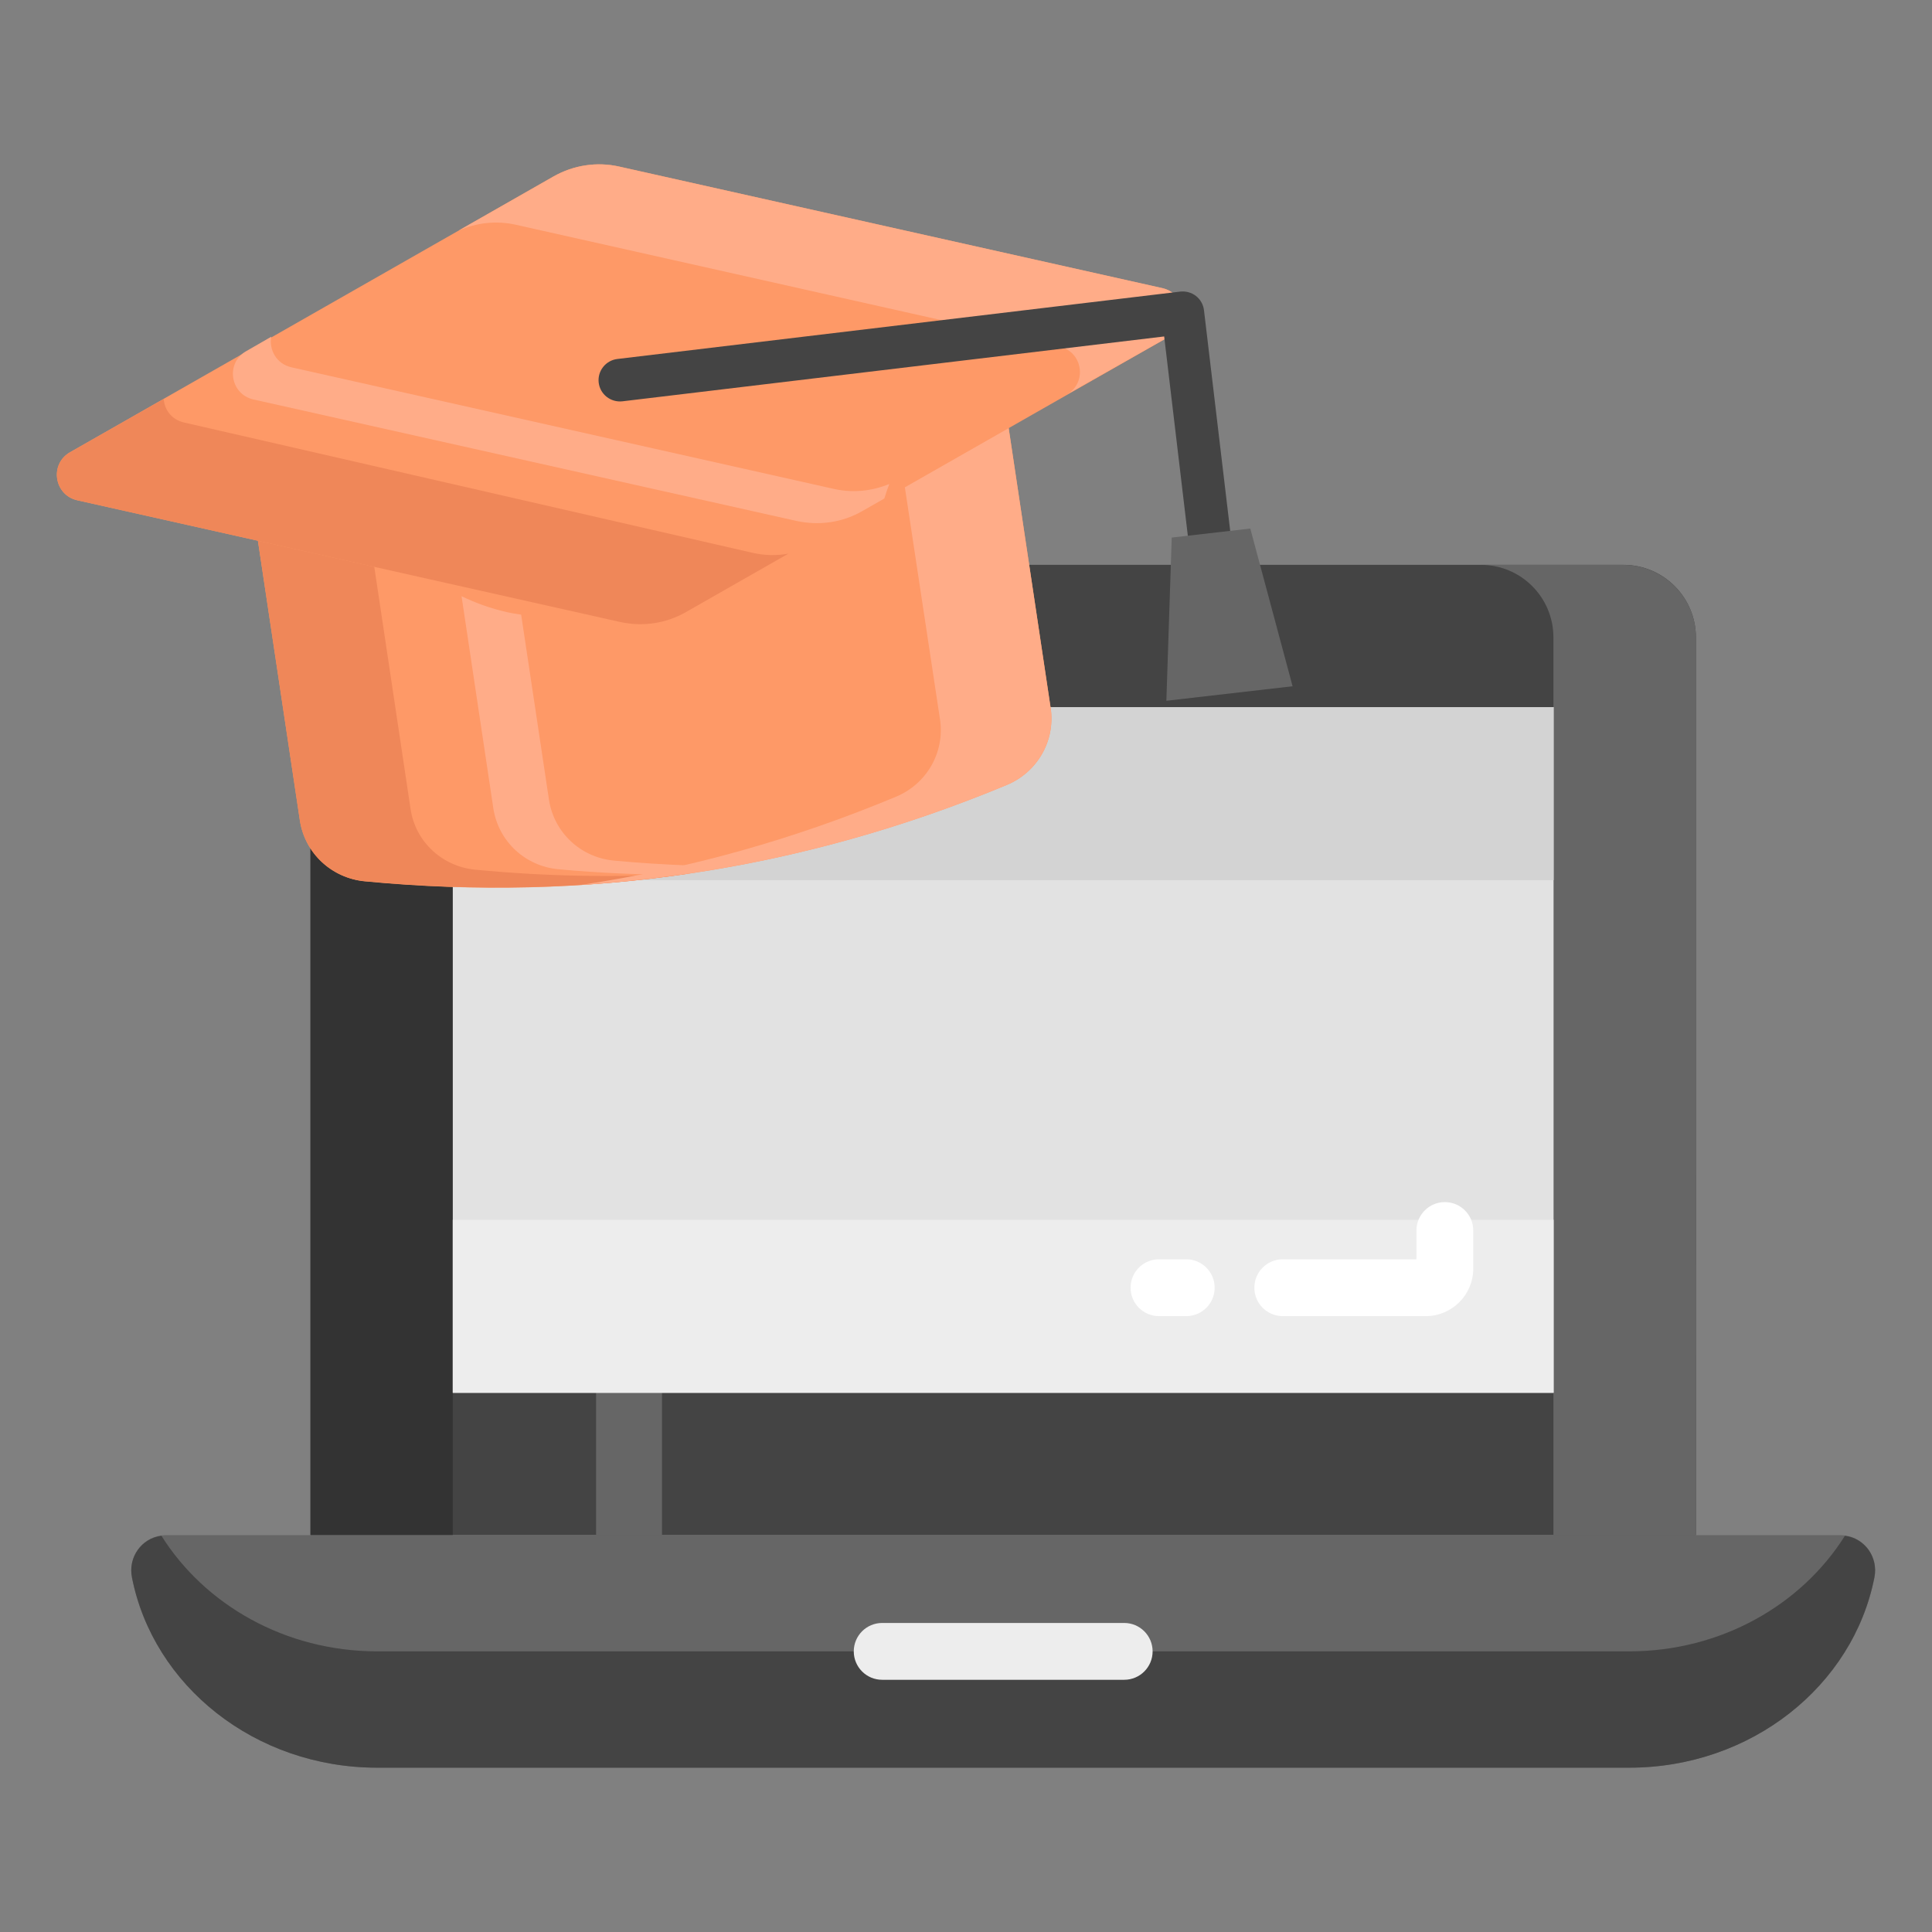
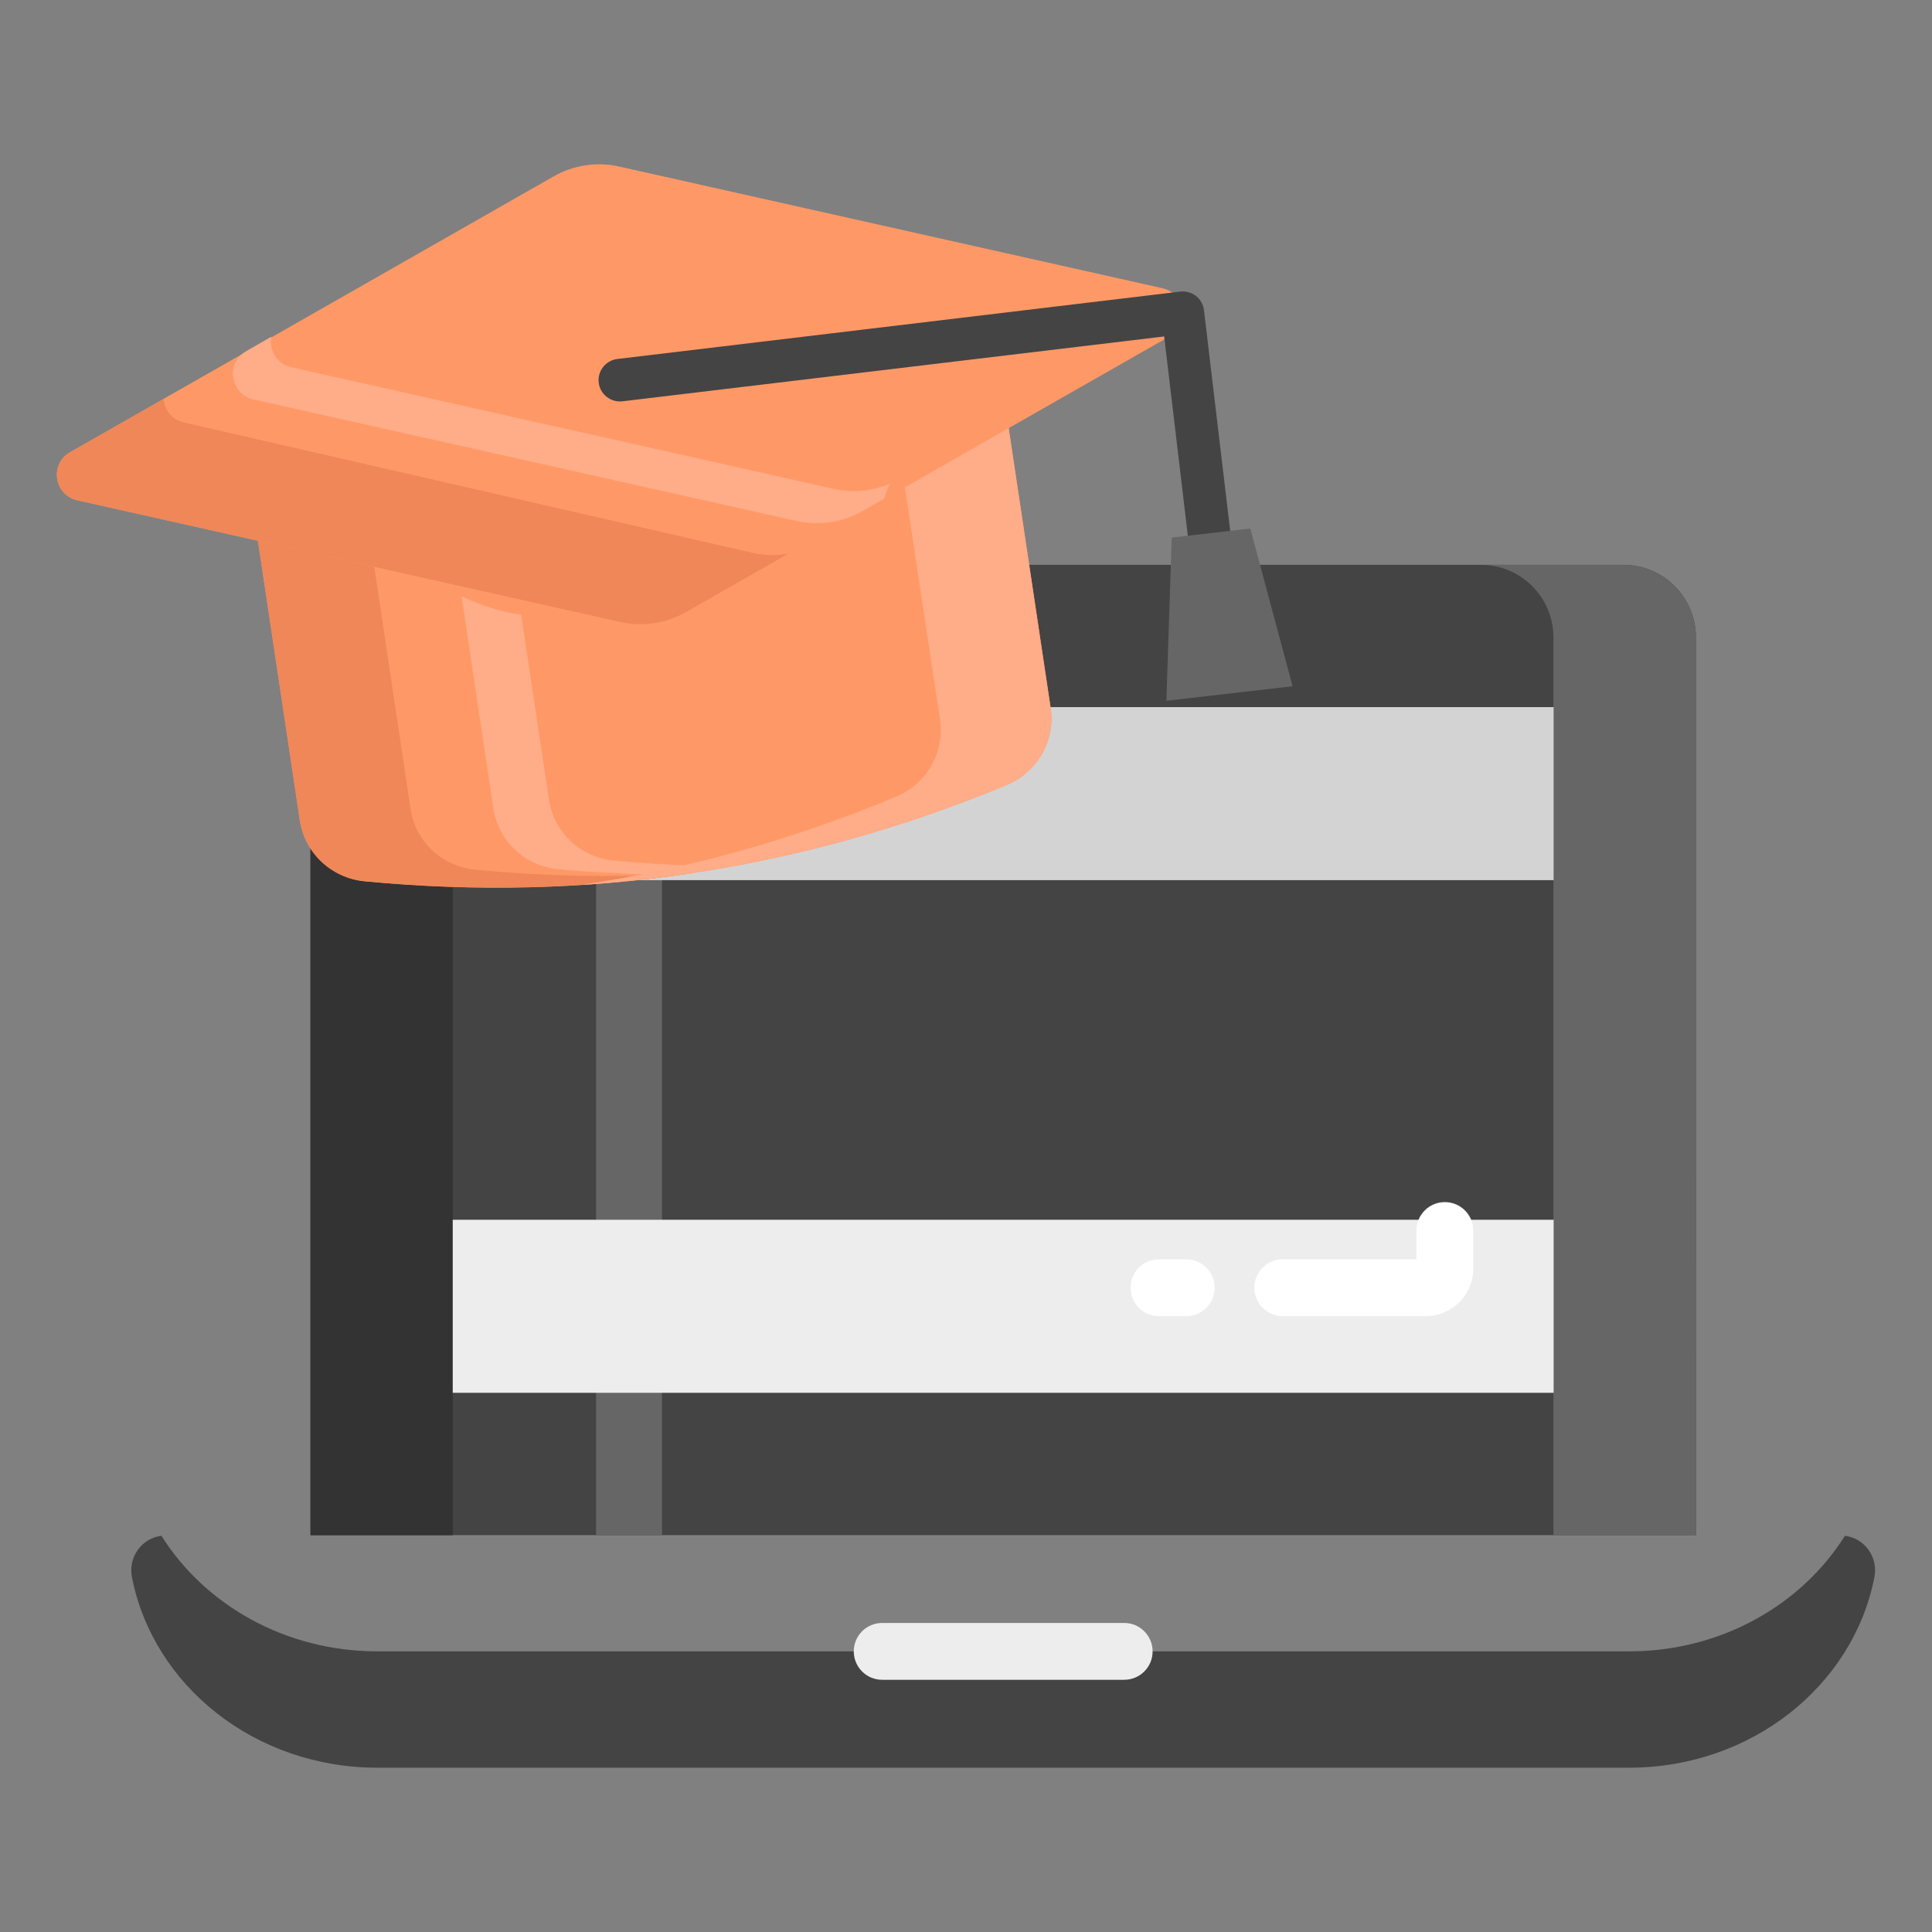
<svg xmlns="http://www.w3.org/2000/svg" id="Layer_1" height="512" viewBox="0 0 68 68" width="512">
  <rect x="0" y="0" width="68" height="68" fill="#808080" stroke="none" />
  <g>
    <path d="m59.691 54.032h-48.765v-31.599c0-1.41 1.143-2.553 2.553-2.553h43.658c1.41 0 2.553 1.143 2.553 2.553z" fill="#444" />
    <path d="m18.486 19.882c-1.41 0-2.551 1.141-2.551 2.551v31.602h-5.006v-31.602c0-1.41 1.141-2.551 2.551-2.551z" fill="#333" />
    <path d="m25.852 19.882c-1.41 0-2.551 1.141-2.551 2.551v31.602h-2.321v-31.602c0-1.41 1.141-2.551 2.551-2.551z" fill="#666" />
    <path d="m59.691 22.433v31.602h-5.016v-31.602c0-1.41-1.141-2.551-2.551-2.551h5.006c1.41 0 2.561 1.141 2.561 2.551z" fill="#666" />
-     <path d="m23.243 17.584h24.132v38.744h-24.132z" fill="#e2e2e2" transform="matrix(0 1 -1 0 72.265 1.647)" />
    <path d="m15.935 24.888h38.748v6.09h-38.748z" fill="#d3d3d3" />
    <path d="m15.935 42.932h38.748v6.09h-38.748z" fill="#ededed" />
-     <path d="m5.845 54.032c-.783 0-1.354.722-1.203 1.491.752 3.808 4.331 6.693 8.633 6.693h44.068c4.302 0 7.881-2.885 8.633-6.693.152-.768-.42-1.491-1.203-1.491z" fill="#666" />
    <path d="m65.971 55.522c-.748 3.808-4.326 6.695-8.632 6.695h-44.061c-4.306 0-7.884-2.887-8.632-6.695-.144-.71.336-1.381 1.036-1.467 1.525 2.426 4.354 4.067 7.596 4.067h44.061c3.242 0 6.071-1.64 7.596-4.067.7.086 1.18.758 1.036 1.467z" fill="#444" />
    <path d="m35.502 15.065 1.478 9.846c.174 1.157-.468 2.269-1.545 2.717-7.249 3.011-14.781 4.142-22.595 3.392-1.161-.112-2.11-.985-2.284-2.142l-1.478-9.846" fill="#fe9967" />
    <path d="m16.738 30.611c2.551.244 5.069.284 7.562.131-3.745.557-7.571.644-11.46.273-1.166-.107-2.109-.98-2.288-2.141l-1.475-9.845 26.419-3.962.02.172-22.541 3.386 1.475 9.845c.17 1.16 1.122 2.034 2.288 2.141z" fill="#ef8759" />
    <path d="m21.61 30.29c-1.166-.107-2.109-.98-2.288-2.141l-.979-6.515c-.162-.026-.323-.048-.49-.086-.593-.135-1.125-.329-1.608-.564l1.119 7.469c.179 1.162 1.122 2.034 2.288 2.141 1.446.138 2.88.191 4.307.201.115-.115.234-.225.358-.33-.899-.036-1.8-.088-2.708-.175z" fill="#ffac88" />
    <path d="m35.436 27.628c-4.865 2.024-9.86 3.193-14.979 3.517 3.766-.562 7.462-1.593 11.079-3.103 1.086-.452 1.722-1.567 1.55-2.717l-1.465-9.675 3.88-.586 1.475 9.844c.179 1.162-.466 2.274-1.541 2.719z" fill="#ffac88" />
    <path d="m19.487 6.208-17.021 9.709c-.727.415-.563 1.508.254 1.691l19.122 4.283c.785.176 1.607.052 2.306-.346l17.022-9.709c.727-.415.563-1.508-.254-1.691l-19.122-4.283c-.785-.176-1.607-.052-2.306.346z" fill="#fe9967" />
-     <path d="m41.165 11.839-3.622 2.05c.733-.414.567-1.504-.247-1.688l-19.129-4.288c-.683-.155-1.398-.081-2.034.208l3.355-1.914c.699-.392 1.515-.522 2.301-.344l19.122 4.277c.823.187.987 1.286.254 1.7z" fill="#ffac88" />
    <path d="m26.505 19.461c.412.093.833.1 1.243.026l-3.603 2.055c-.701.402-1.515.522-2.303.353l-19.12-4.286c-.823-.187-.989-1.277-.256-1.691l3.297-1.878c.022.379.277.732.716.831z" fill="#ef8759" />
    <path d="m31.299 17.035c-.607.25-1.272.319-1.922.179l-19.12-4.286c-.533-.121-.793-.622-.71-1.076l-.882.508c-.733.414-.569 1.513.254 1.7l19.122 4.277c.788.169 1.6.058 2.301-.344l.784-.447c.052-.173.111-.343.174-.512z" fill="#ffac88" />
    <path d="m39.568 57.123h-8.518c-.553 0-1 .447-1 1s.447 1 1 1h8.518c.553 0 1-.447 1-1s-.447-1-1-1z" fill="#ededed" />
    <path d="m50.854 42.31c-.553 0-1 .447-1 1v1.013h-4.705c-.553 0-1 .447-1 1s.447 1 1 1h5.033c.922 0 1.672-.75 1.672-1.672v-1.341c0-.553-.447-1-1-1z" fill="#fff" />
    <path d="m41.752 44.323h-.959c-.553 0-1 .447-1 1s.447 1 1 1h.959c.553 0 1-.447 1-1s-.447-1-1-1z" fill="#fff" />
    <path d="m42.839 21.934c-.375 0-.698-.28-.744-.661l-1.12-9.431-19.069 2.283c-.413.045-.784-.246-.834-.656-.049-.411.245-.784.656-.834l19.814-2.372c.194-.021.396.032.553.155s.258.304.281.501l1.209 10.176c.049.412-.245.785-.656.834-.03.003-.061.005-.09.005z" fill="#444" />
    <path d="m45.495 24.154-4.443.511.189-5.744 2.765-.318z" fill="#666" />
  </g>
</svg>